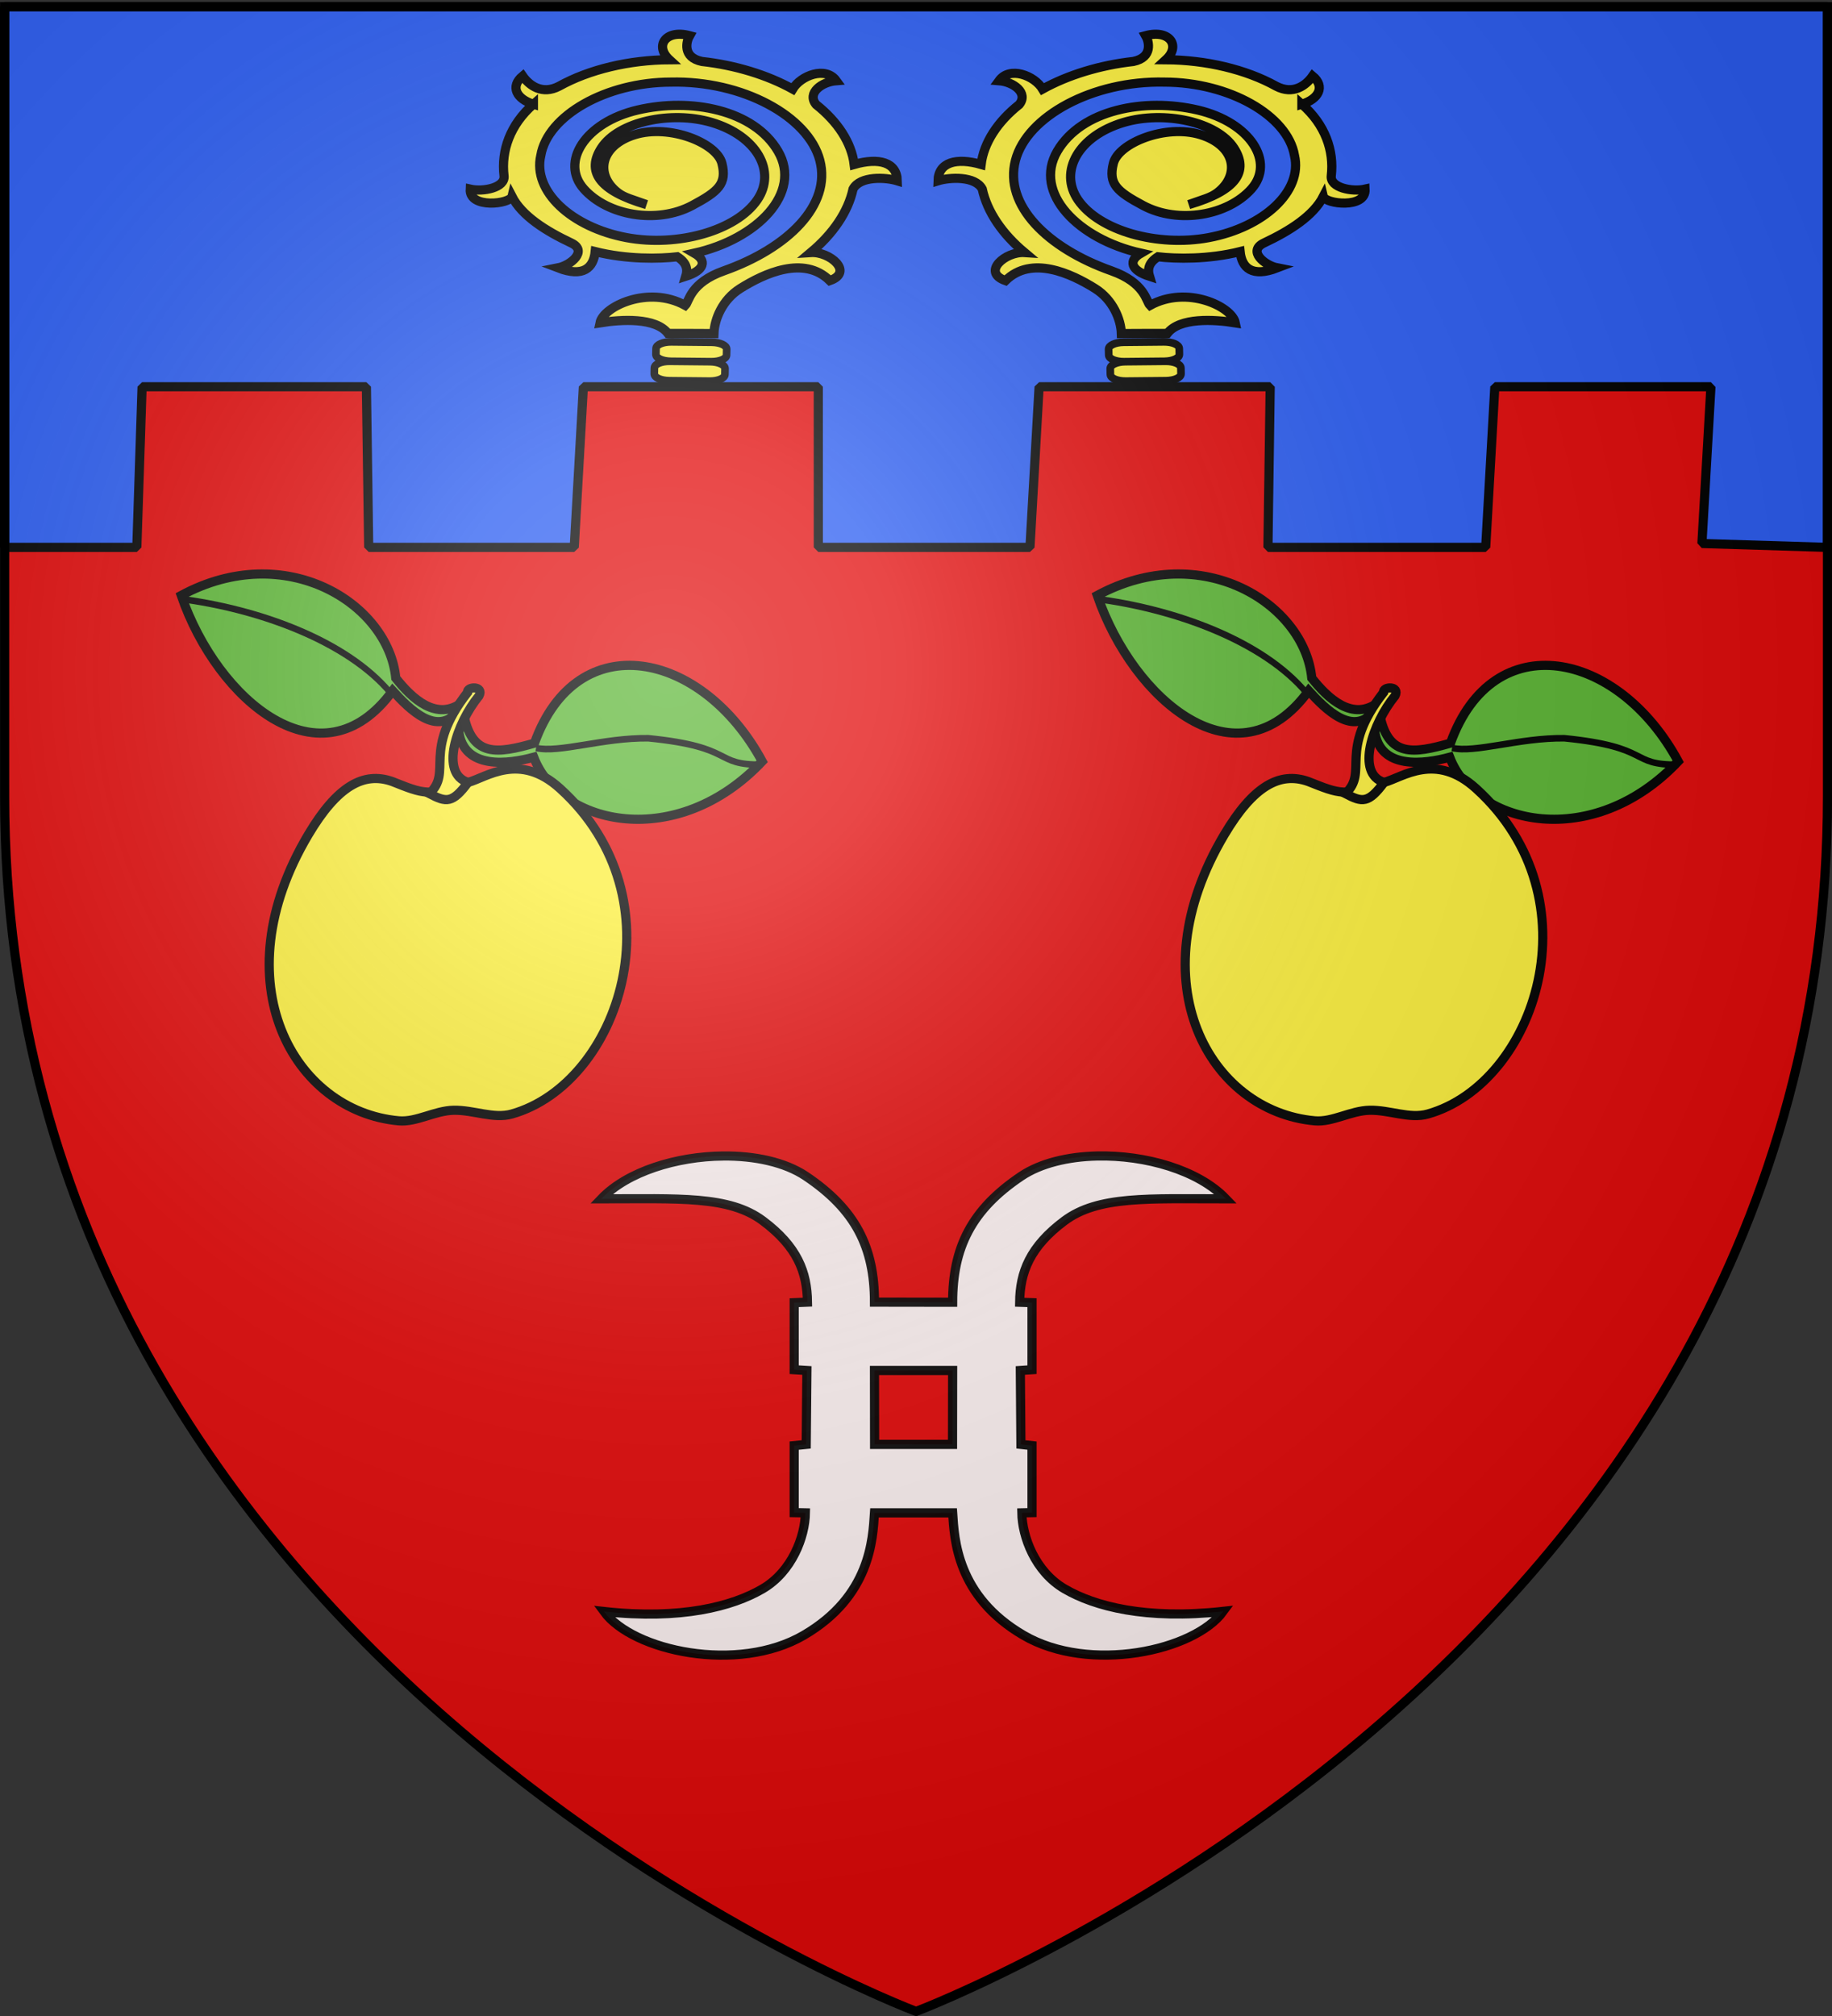
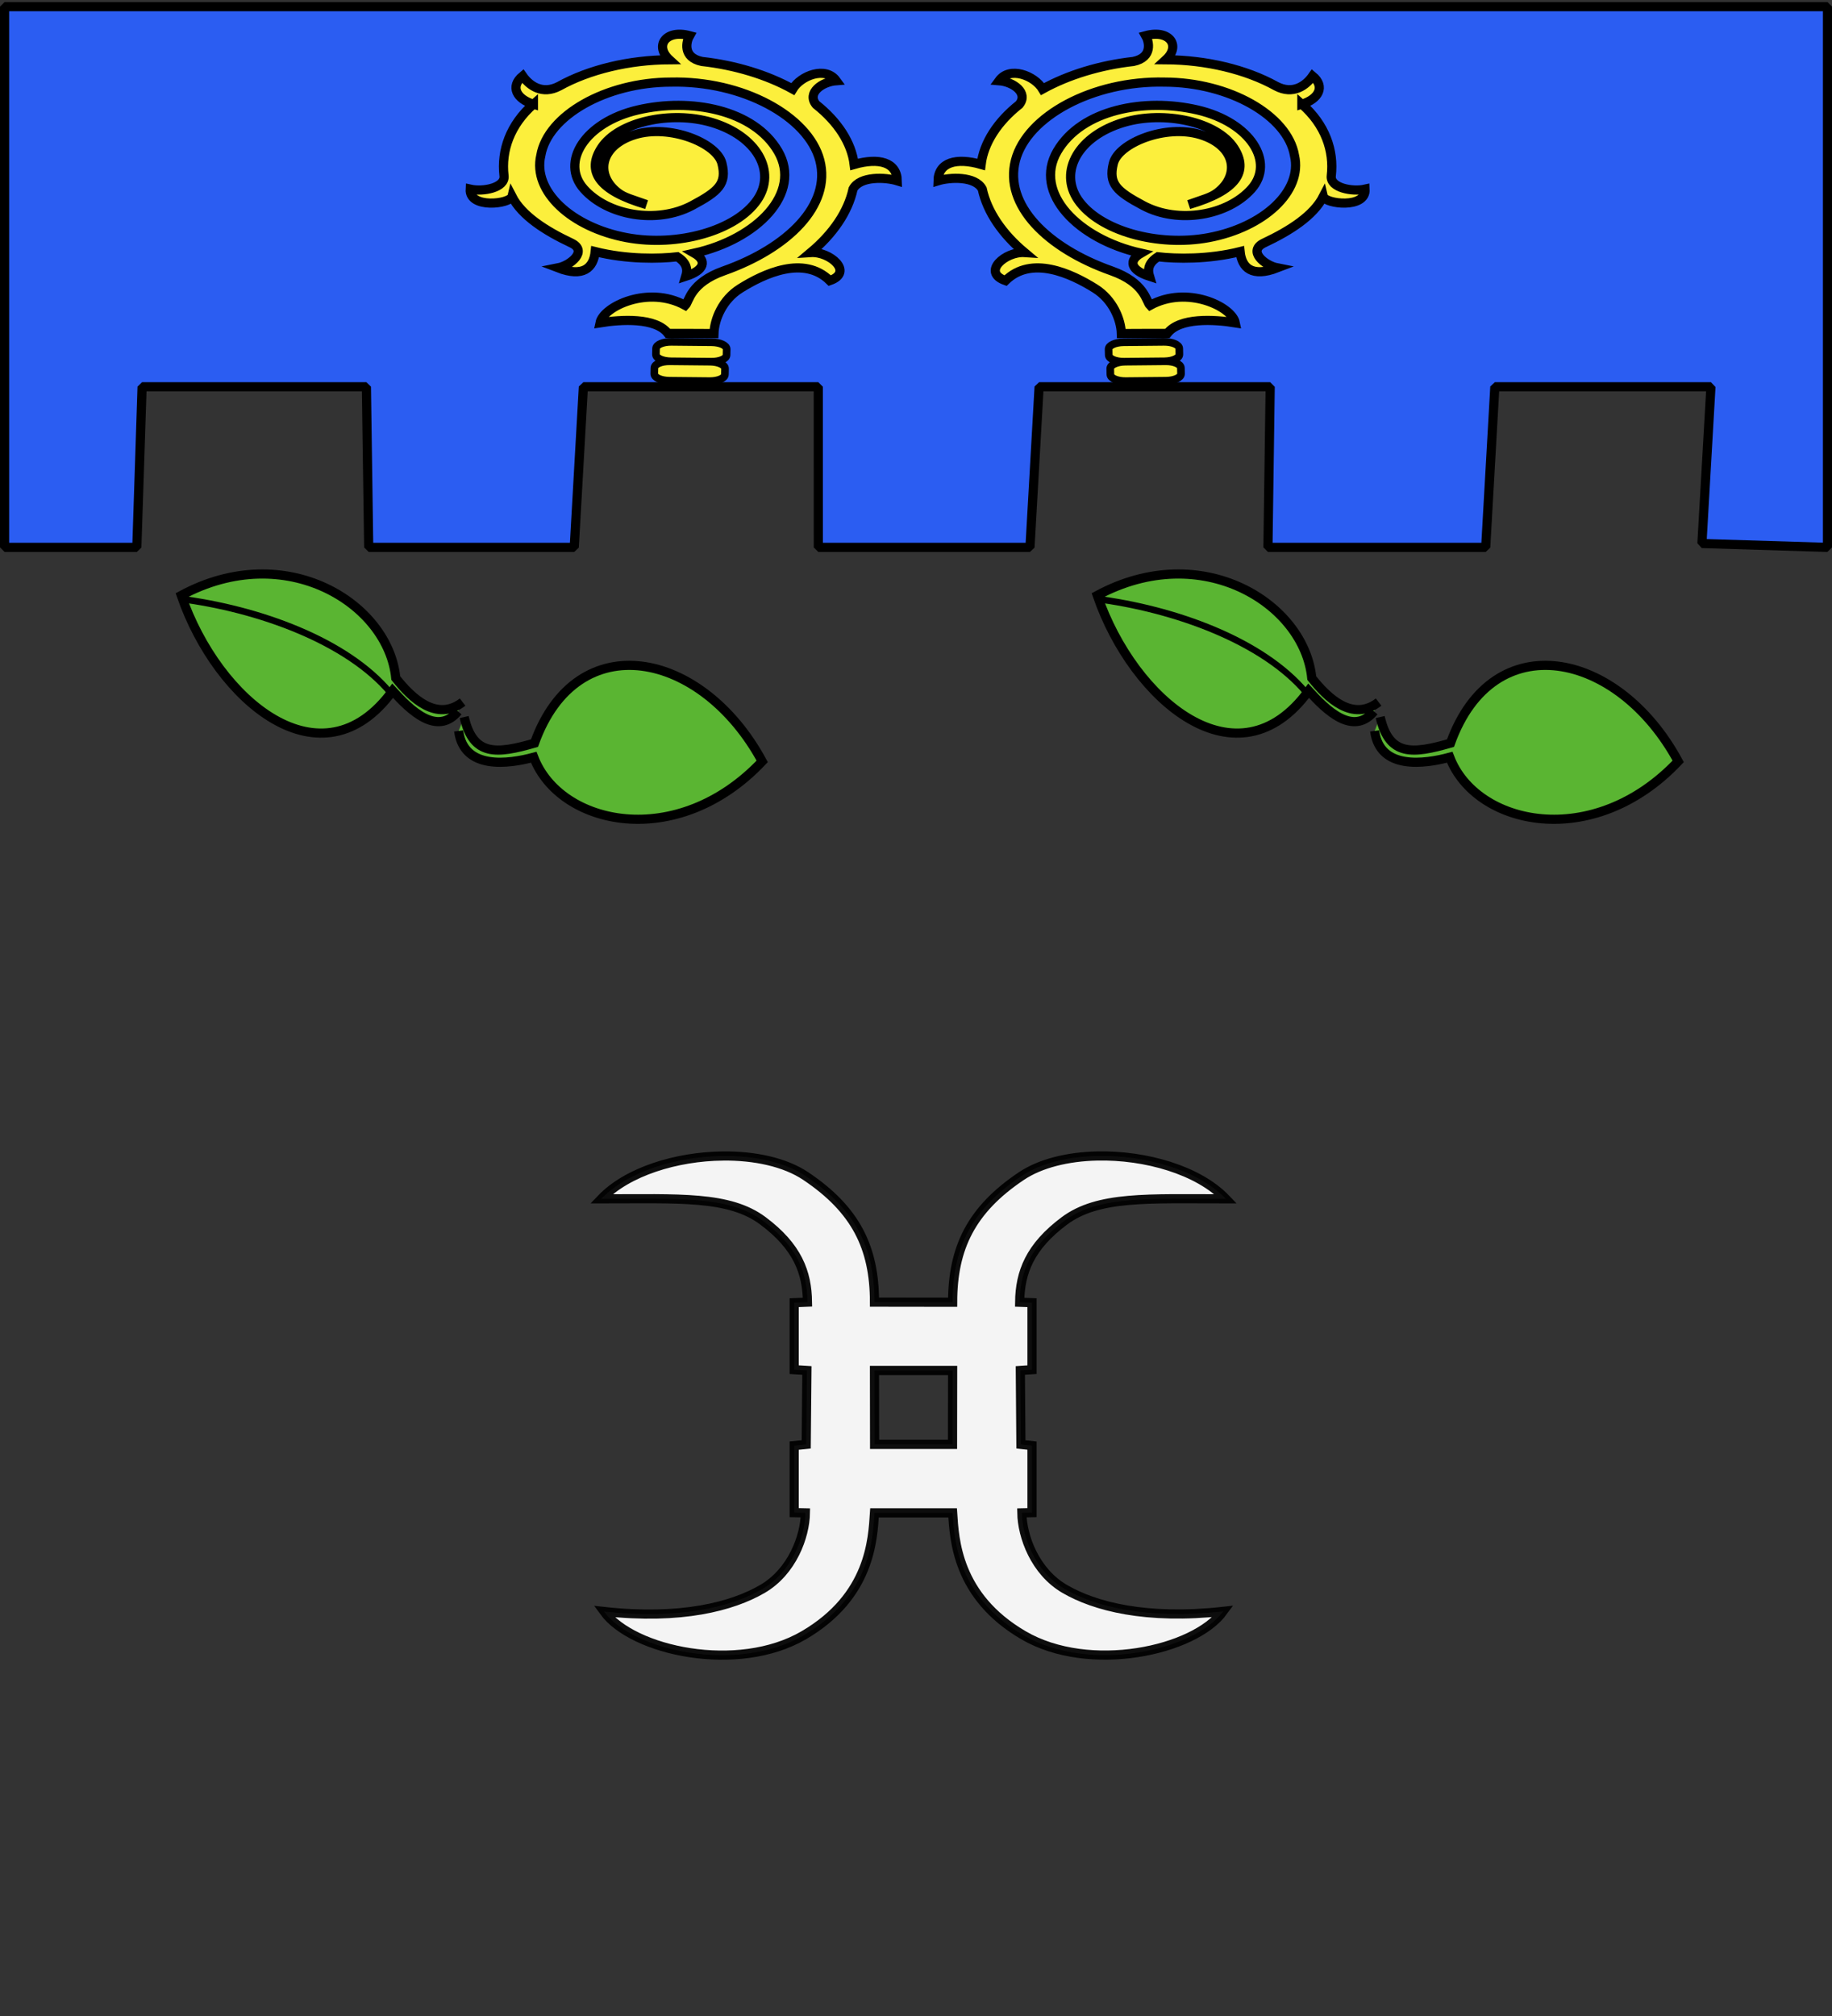
<svg xmlns="http://www.w3.org/2000/svg" xmlns:xlink="http://www.w3.org/1999/xlink" width="600" height="660" version="1.0">
  <rect width="100%" height="100%" fill="#333333" stroke="none" />
  <desc>Flag of Canton of Valais (Wallis)</desc>
  <defs>
    <radialGradient xlink:href="#a" id="d" cx="221.445" cy="226.331" r="300" fx="221.445" fy="226.331" gradientTransform="matrix(1.353 0 0 1.349 -80.883 -85.747)" gradientUnits="userSpaceOnUse" />
    <linearGradient id="a">
      <stop offset="0" style="stop-color:white;stop-opacity:.314" />
      <stop offset=".19" style="stop-color:white;stop-opacity:.251" />
      <stop offset=".6" style="stop-color:#6b6b6b;stop-opacity:.125" />
      <stop offset="1" style="stop-color:black;stop-opacity:.125" />
    </linearGradient>
  </defs>
  <g style="display:inline">
-     <path d="M300 658.5s298.5-112.32 298.5-397.772V2.176H1.5v258.552C1.5 546.18 300 658.5 300 658.5" style="fill:#e20909;fill-opacity:1;fill-rule:evenodd;stroke:none;stroke-width:1px;stroke-linecap:butt;stroke-linejoin:miter;stroke-opacity:1" />
    <path d="M1.5 2.176h597.023V179.2l-41.127-1.27 2.952-51.313h-70.774l-2.993 52.583h-71.314l.733-52.583h-75.681l-2.994 52.583h-69.314L268 126.616h-76.937L188.07 179.2h-67.314L120 126.616H46.536L44.814 179.2H1.5Z" style="display:inline;opacity:1;fill:#2b5df2;stroke:#000;stroke-width:3;stroke-linecap:round;stroke-linejoin:bevel;stroke-miterlimit:4;stroke-dasharray:none" />
  </g>
  <g style="display:inline">
    <g id="b" style="stroke-width:3;stroke-miterlimit:3;stroke-dasharray:none">
      <path d="M-287.27 164.63c1.693 12.91 16.37 10.826 24.586 8.615 8.565 22.419 46.94 30.842 74.83 1.357-19.639-36.304-60.607-44.844-74.581-5.968-12.376 3.537-20.08 4.408-23.018-8.548" style="color:#000;fill:#5ab532;fill-rule:evenodd;stroke:#000;stroke-width:3;stroke-miterlimit:3;stroke-dasharray:none;stroke-opacity:1" transform="translate(437.482 74.66)" />
-       <path d="m-225.117 165.95.034.004c14.566 1.457 19.991 3.716 23.699 5.56 3.707 1.844 5.46 3.17 13.53 3.088l.017 2.153c-8.262.084-10.664-1.465-14.28-3.263-3.612-1.796-8.678-3.943-23.088-5.387-7.255-.088-14.54 1.135-20.96 2.174-6.428 1.04-11.953 1.939-15.937.98l.376-2.108c3.397.817 8.885.033 15.305-1.006s13.81-2.288 21.269-2.195z" style="color:#000;fill:#000;fill-rule:evenodd;stroke:#000;stroke-width:0;stroke-miterlimit:3;stroke-dasharray:none;stroke-opacity:1" transform="translate(437.482 74.66)" />
      <path d="M-285.974 155.197c-8.495 6.535-16.672-1.272-21.884-7.866-2.392-24.36-36.04-45.537-70.26-27.06 11.916 34.588 46.016 63.093 69.234 31.22 5.795 6.355 14.492 14.94 21.402 6.748" style="color:#000;fill:#5ab532;fill-rule:evenodd;stroke:#000;stroke-width:3;stroke-miterlimit:3;stroke-dasharray:none;stroke-opacity:1" transform="translate(437.482 74.66)" />
      <path d="M-310.222 152.983c-13.905-16.732-42.882-27.3-68.703-30.555l.2-2.14c26.099 3.29 55.321 13.73 69.84 31.202z" style="color:#000;fill:#000;fill-rule:evenodd;stroke:#000;stroke-width:0;stroke-miterlimit:3;stroke-dasharray:none;stroke-opacity:1" transform="translate(437.482 74.66)" />
-       <path d="M-284.185 181.49c-12.731 4.736-14.5 3.798-24.81-.289-9.386-3.33-18.047 1.48-27.508 17.386-28.765 48.358-4.8 90.586 29.635 93.686 5.776.52 11.76-3.337 17.96-3.457 6.576-.128 13.072 2.915 19.055 1.226 35.233-9.947 55.7-70.398 15.793-106.556-13.322-12.07-24.114-3.617-30.125-1.996z" style="color:#000;fill:#fcef3c;fill-rule:evenodd;stroke:#000;stroke-width:3;stroke-linejoin:round;stroke-miterlimit:3;stroke-dasharray:none;stroke-opacity:1" transform="translate(437.482 74.66)" />
-       <path d="M-280.599 153.145c1.749-3.386-4.112-3.115-3.753-1.127-15.12 19.49-4.684 25.835-12.5 33.153 5.575 2.908 7.518 3.223 12.667-3.68-9.35-2.93-3.825-19.272 3.586-28.346z" style="color:#000;fill:#fcef3c;fill-rule:evenodd;stroke:#000;stroke-width:3;stroke-miterlimit:3;stroke-dasharray:none;stroke-opacity:1" transform="translate(437.482 74.66)" />
    </g>
    <path d="M236.766 378.453c-15.165.16-31.263 5.072-39.839 14.022 25.47 0 41.868-1.074 52.93 7.193 11.297 8.443 14.48 16.822 14.603 26.627l-4.354.181v21.941l4.165.255c-.075 8.068-.148 16.123-.227 24.193l-3.938.4v21.94l3.673.073c-.118 7.746-4.344 19.226-14.036 24.883-9.859 5.756-26.654 10.197-51.946 7.411 9.442 12.957 43.814 20.409 65.453 7.774 21.913-12.796 22.58-31.512 23.154-40.068H312c.574 8.554 1.278 27.275 23.192 40.068 21.639 12.632 55.973 5.144 65.414-7.81-25.291 2.785-42.086-1.62-51.945-7.375-9.692-5.656-13.88-17.14-13.999-24.883l3.334-.073v-21.94l-3.636-.4c-.08-8.068-.115-16.127-.19-24.193l3.826-.255v-21.94l-4.052-.146c.123-9.803 3.343-18.186 14.641-26.627 11.062-8.265 27.42-7.229 52.892-7.229-9.028-9.42-26.348-14.381-42.185-14.022-9.502.216-18.485 2.357-24.78 6.575-16.364 10.964-22.499 23.426-22.512 41.303l-25.596-.036c-.014-17.881-6.148-30.3-22.511-41.267-6.821-4.57-16.751-6.685-27.127-6.575zm49.638 70.219H312c-.017 8.06-.036 16.132-.038 24.193h-25.52c-.001-8.063-.025-16.13-.038-24.193z" style="color:#000;opacity:.943;fill:#fff;stroke:#000;stroke-width:3;stroke-miterlimit:4;stroke-dasharray:none;stroke-dashoffset:2.189;stroke-opacity:1" />
    <g id="c">
      <path d="m-332.42 202.97 13.18.13c2.756.028 4.954 1.037 4.928 2.262l-.042 1.935c-.026 1.225-2.266 2.19-5.023 2.162l-13.179-.13c-2.757-.028-4.955-1.037-4.928-2.263l.041-1.934c.026-1.226 2.267-2.19 5.023-2.163M-331.88 196.61l13.18.131c2.756.028 4.954 1.037 4.928 2.262l-.042 1.935c-.026 1.225-2.266 2.19-5.023 2.162l-13.179-.13c-2.756-.028-4.954-1.037-4.928-2.263l.041-1.934c.027-1.226 2.267-2.19 5.024-2.163" style="color:#000;fill:#fcef3c;stroke:#000;stroke-width:2.5;stroke-linecap:round;stroke-linejoin:round;stroke-miterlimit:4;stroke-dasharray:none;stroke-opacity:1" transform="translate(551.768 -84.688)" />
      <path d="M-377.064 118.801c-7.659 6.715-10.597 15.207-9.63 23.445.458 3.904-6.84 5.326-11.074 4.362-.398 6.509 13.078 4.874 13.673 2.4 3.259 6.343 10.994 11.255 19.411 15.217 5.558 2.617-.237 7.358-4.33 8.158 8.301 3.191 11.635-.011 12.178-5.324 10.46 2.616 20.952 2.38 26.906 1.695 3.26 2.068 3.402 4.308 2.766 6.394 6.218-2.007 6.969-5.156 2.8-7.569 20.64-4.612 35.377-19.735 27.412-33.374s-28.607-17.555-45.975-13.5c-17.367 4.056-25.365 17.124-17.626 25.83 7.74 8.705 23.885 11.624 35.495 5.42 8.604-4.596 11.39-7.073 9.737-13.76-1.653-6.688-17.078-12.919-28.481-9.433s-13.259 13.118-5.583 19.014c2.18 1.674 4.667 2.191 9.337 3.885-15.935-4.653-19.585-11.05-14.802-18.465 5.576-8.647 22.858-12.378 36.17-8.42 14.77 4.392 21.277 16.023 14.944 25.317-6.902 10.13-26.078 15.53-42.834 12.387-18.078-3.39-30.789-15.203-28.081-26.87 2.227-13.127 21.414-24.006 42.58-24.042 23.45-.549 45.048 11.177 48.809 25.62 3.822 14.68-10.444 28.74-31.431 36.164-11.056 3.911-11.356 10.008-12.64 11.316-12.16-6.685-26.866.407-27.929 5.709 6.978-1.126 18.261-1.792 22.253 3.465 5.971.03 10.73 0 15.066.05.14-4.629 2.76-11.09 8.608-14.752 7.898-4.948 20.86-10.93 29.335-2.576 7.961-2.785-.004-9.606-6.251-9.197 7.26-6.076 12.233-13.271 13.868-20.808 2.313-4.297 10.622-3.868 14.486-2.682-.125-6.011-5.938-7.702-14.121-5.347-.869-7.128-5.407-14.02-12.482-19.627-3.076-3.791 1.893-7.422 6.62-7.794-3.481-4.797-11.597-1.724-14.268 2.74-8.363-4.627-18.757-7.819-29.751-9.046-6.465-1.343-5.08-6.61-4.02-8.444-7.778-2.094-11.608 3.294-6.602 7.883-13.196.073-26.28 3.19-36.13 8.664-5.544 2.903-9.76-.206-11.94-3.343-4.18 3.455-2.01 7.546 3.527 9.238z" style="color:#000;fill:#fcef3c;fill-rule:evenodd;stroke:#000;stroke-width:3;stroke-miterlimit:4;stroke-dasharray:none;stroke-opacity:1" transform="translate(551.768 -84.688)" />
    </g>
    <use xlink:href="#b" width="100%" height="100%" transform="translate(300)" />
    <use xlink:href="#c" width="100%" height="100%" transform="matrix(-1 0 0 1 601.079 0)" />
  </g>
  <g style="display:inline">
-     <path d="M300.023 658.5s298.5-112.32 298.5-397.772V2.176h-597v258.552c0 285.452 298.5 397.772 298.5 397.772z" style="opacity:1;fill:url(#d);fill-opacity:1;fill-rule:evenodd;stroke:#000;stroke-width:3;stroke-linecap:butt;stroke-linejoin:miter;stroke-miterlimit:4;stroke-dasharray:none;stroke-opacity:1" />
-   </g>
+     </g>
</svg>